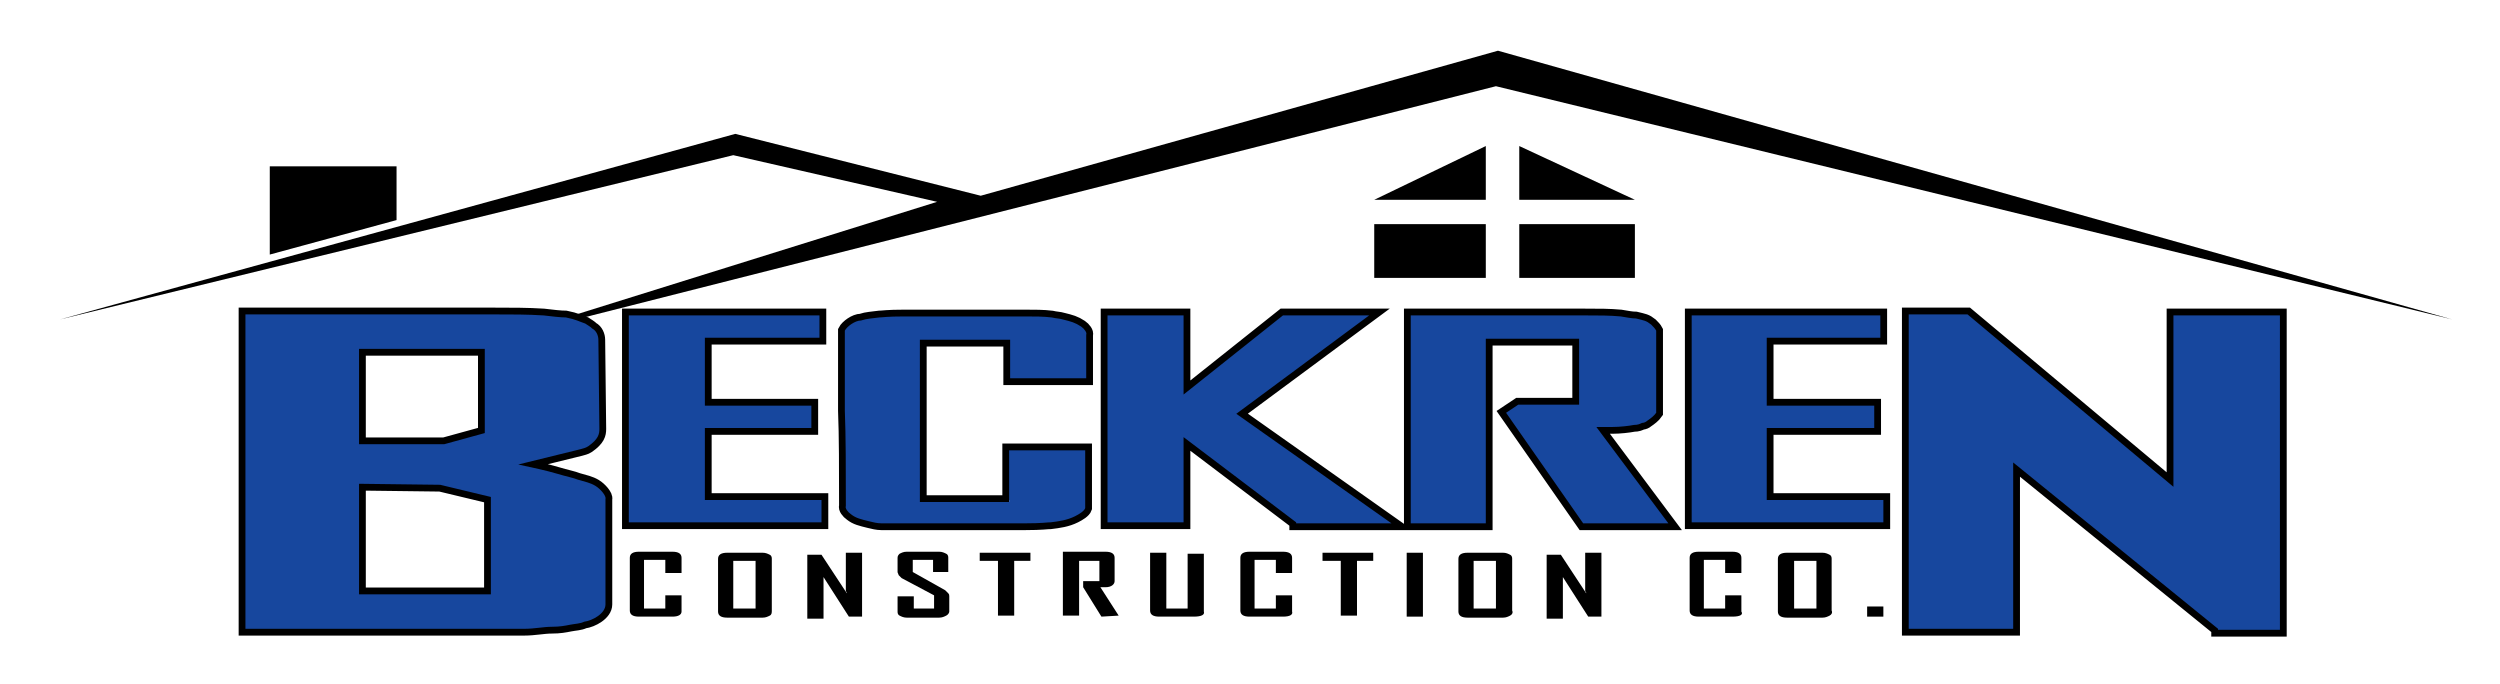
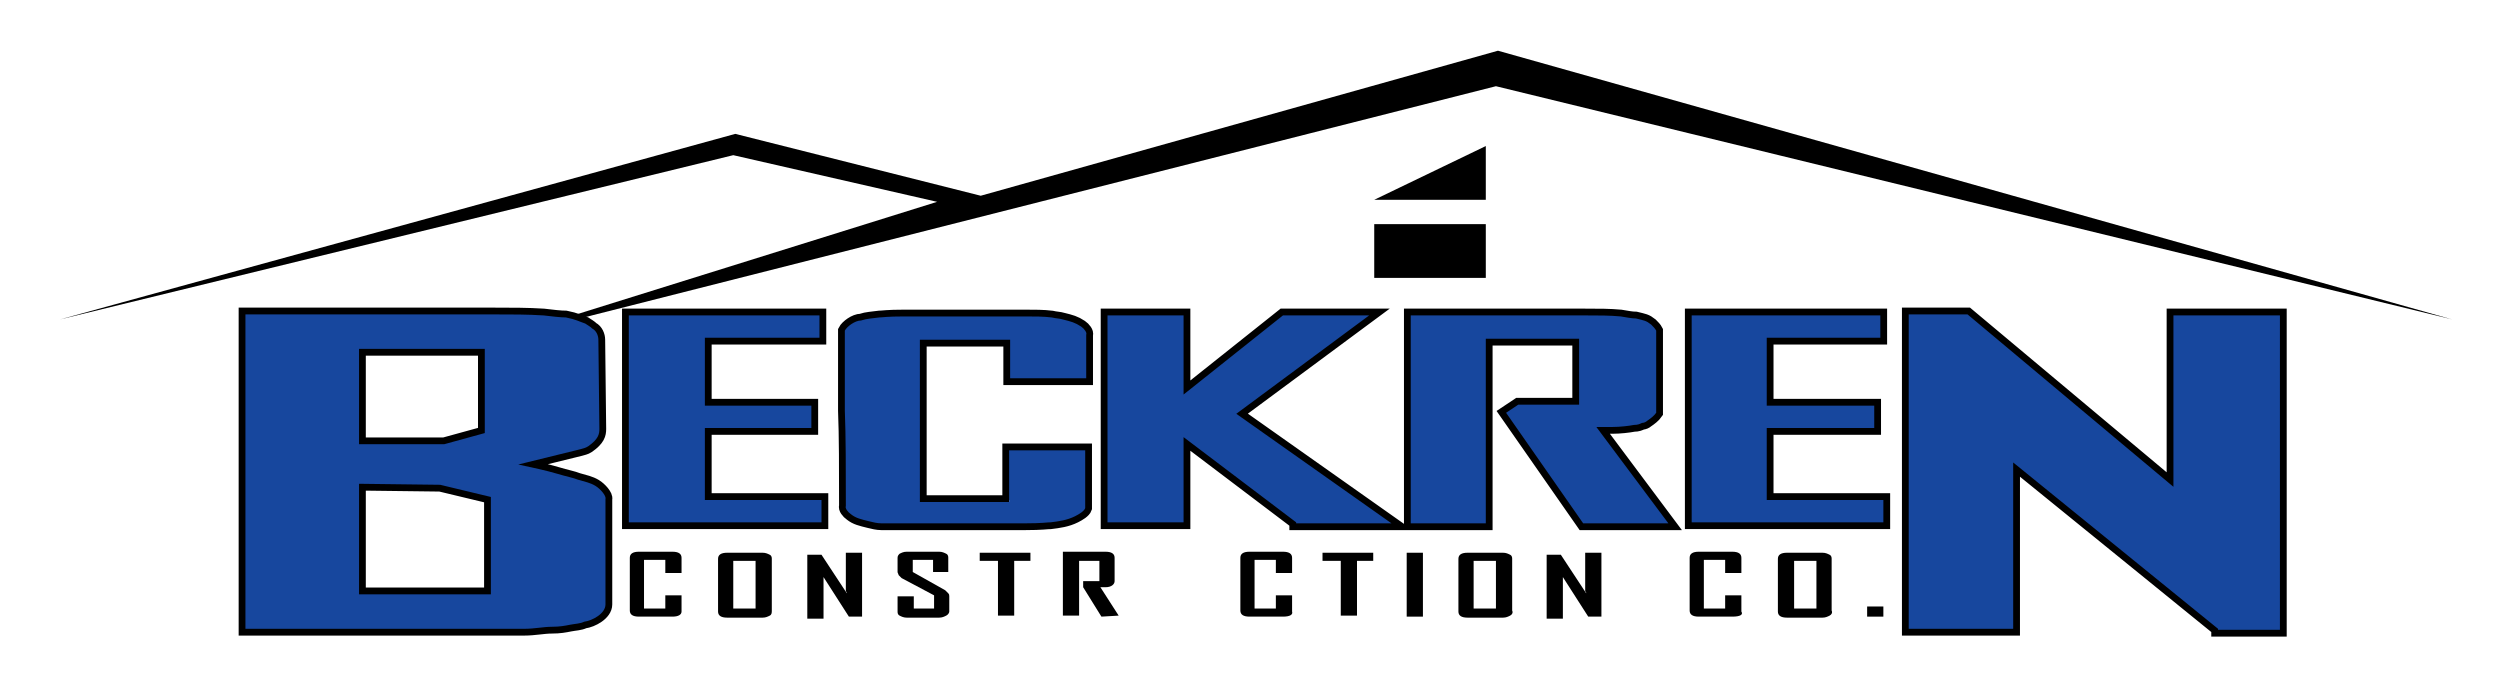
<svg xmlns="http://www.w3.org/2000/svg" id="Layer_1" x="0px" y="0px" viewBox="0 0 246.5 67.4" style="enable-background:new 0 0 246.5 67.4;" xml:space="preserve">
  <style type="text/css">
	.st0{fill:none;stroke:#000000;stroke-width:1.337;}
	.st1{fill:#17479E;}
	.st2{display:none;}
</style>
  <g>
    <g>
-       <polygon points="39.1,21.7 39.1,16.4 26.6,16.4 26.6,25.1   " />
      <polygon points="5.9,31.5 72.3,15.3 92.4,19.9 48.5,33.6 147.5,8.5 241.8,31.5 147.7,5 96.7,19.3 72.5,13.2   " />
      <polygon points="146.5,19.7 146.5,14.4 135.5,19.7   " />
-       <polygon points="149.8,19.7 161.2,19.7 149.8,14.4   " />
      <rect x="135.5" y="22.1" width="11" height="5.3" />
-       <rect x="149.8" y="22.1" width="11.4" height="5.3" />
    </g>
    <g>
      <path class="st0" d="M35.4,47.7v10.9h13V49l-5-1.2L35.4,47.7 M47.8,34.4H35.4v9.4h8.4l4-1.1C47.8,42.7,47.8,34.4,47.8,34.4z     M59.1,42.3c0,0.5-0.1,1-1.1,1.7c-0.3,0.2-0.5,0.2-0.8,0.3l-6.1,1.5c1.4,0.3,2.8,0.6,3.8,0.9s1.6,0.4,2.1,0.6    c0.7,0.2,1.2,0.3,1.7,0.6c0.5,0.3,1.1,1,1,1.3c0,2.1,0,9.8,0,10.4c0,0.9-1.3,1.6-2.1,1.7c-0.4,0.2-0.9,0.2-1.4,0.3s-1,0.2-1.8,0.2    S52.7,62,51.7,62H24.2v-31c6,0,11.9,0,16.1,0c4.1,0,6.4,0,8.3,0s3.4,0,5,0.1c0.8,0.1,1.7,0.2,2.2,0.2c1,0.2,1.3,0.4,1.9,0.6    c0.3,0.2,0.5,0.3,0.7,0.5c0.4,0.2,0.6,0.7,0.6,1.1L59.1,42.3L59.1,42.3z M81,49.3v2.2H62V31.1h18.8v2.2H69.5V40H80v2.2H69.5v7.1    H81z M99.5,49.3v-4.9h7.5v5.7c-0.1,0.3-0.6,0.6-1,0.8c-0.8,0.4-1.6,0.5-2.4,0.6c-0.4,0-0.8,0.1-2.5,0.1c-1.8,0-4.8,0-7,0    s-3.5,0-4.5,0c-1.1,0-1.9,0-2.7,0c-0.4,0-0.8-0.1-1.2-0.2c-0.8-0.2-1.3-0.3-1.8-0.7c-0.3-0.2-0.6-0.6-0.5-0.8c0-3.5,0-7-0.1-9.4    c0-2.5,0-3.8,0-4.9c0-1.1,0-2.1,0-3c0.2-0.4,1-1,1.6-1c0.6-0.2,1.1-0.2,1.8-0.3c0.3,0,0.7-0.1,2.5-0.1s5,0,7.3,0    c2.2,0,3.4,0,4.5,0c1,0,1.9,0,2.7,0.1c0.4,0.1,0.8,0.1,1.1,0.2c0.8,0.2,1.2,0.3,1.8,0.7c0.3,0.2,0.6,0.6,0.5,0.8v4.3h-7.5v-3.8    h-8.9v16H99.5 M127.8,51.5l-11.1-8.4v8.4h-7.5V31.1h7.5v7.8l9.8-7.8h8.5l-13.1,9.7l15.3,10.8H127.8z M146.5,33.3v18.3h-7.4V31.1    c4.2,0,8.4,0,11.3,0c2.9,0,4.6,0,5.9,0c1.4,0,2.4,0,3.5,0.1c0.6,0.1,1.1,0.2,1.5,0.2c0.8,0.2,1,0.2,1.5,0.6    c0.2,0.2,0.4,0.4,0.5,0.6v8.1c-0.2,0.3-0.6,0.6-0.9,0.8c-0.1,0.1-0.3,0.2-0.5,0.2c-0.2,0.1-0.4,0.2-0.8,0.2    c-0.5,0.1-1.4,0.2-2.1,0.2c-0.3,0-0.9,0-1.6,0l7.1,9.5h-8.4l-7.6-10.9l1.2-0.8h6v-6.5h-9.2 M185.7,49.3v2.2h-18.9V31.1h18.6v2.2    h-11.2V40h10.6v2.2h-10.6v7.1H185.7z M218.7,62l-20.2-16.4V62h-10.3v-31h5.8L214.3,48V31.1h10.5v31H218.7z" />
      <path class="st1" d="M35.4,47.7v10.9h13V49l-5-1.2L35.4,47.7 M47.8,34.4H35.4v9.4h8.4l4-1.1C47.8,42.7,47.8,34.4,47.8,34.4z     M59.1,42.3c0,0.5-0.1,1-1.1,1.7c-0.3,0.2-0.5,0.2-0.8,0.3l-6.1,1.5c1.4,0.3,2.8,0.6,3.8,0.9s1.6,0.4,2.1,0.6    c0.7,0.2,1.2,0.3,1.7,0.6c0.5,0.3,1.1,1,1,1.3c0,2.1,0,9.8,0,10.4c0,0.9-1.3,1.6-2.1,1.7c-0.4,0.2-0.9,0.2-1.4,0.3s-1,0.2-1.8,0.2    S52.7,62,51.7,62H24.2v-31c6,0,11.9,0,16.1,0c4.1,0,6.4,0,8.3,0s3.4,0,5,0.1c0.8,0.1,1.7,0.2,2.2,0.2c1,0.2,1.3,0.4,1.9,0.6    c0.3,0.2,0.5,0.3,0.7,0.5c0.4,0.2,0.6,0.7,0.6,1.1L59.1,42.3L59.1,42.3z M81,49.3v2.2H62V31.1h18.8v2.2H69.5V40H80v2.2H69.5v7.1    H81z M99.5,49.3v-4.9h7.5v5.7c-0.1,0.3-0.6,0.6-1,0.8c-0.8,0.4-1.6,0.5-2.4,0.6c-0.4,0-0.8,0.1-2.5,0.1c-1.8,0-4.8,0-7,0    s-3.5,0-4.5,0c-1.1,0-1.9,0-2.7,0c-0.4,0-0.8-0.1-1.2-0.2c-0.8-0.2-1.3-0.3-1.8-0.7c-0.3-0.2-0.6-0.6-0.5-0.8c0-3.5,0-7-0.1-9.4    c0-2.5,0-3.8,0-4.9c0-1.1,0-2.1,0-3c0.2-0.4,1-1,1.6-1c0.6-0.2,1.1-0.2,1.8-0.3c0.3,0,0.7-0.1,2.5-0.1s5,0,7.3,0    c2.2,0,3.4,0,4.5,0c1,0,1.9,0,2.7,0.1c0.4,0.1,0.8,0.1,1.1,0.2c0.8,0.2,1.2,0.3,1.8,0.7c0.3,0.2,0.6,0.6,0.5,0.8v4.3h-7.5v-3.8    h-8.9v16H99.5 M127.8,51.5l-11.1-8.4v8.4h-7.5V31.1h7.5v7.8l9.8-7.8h8.5l-13.1,9.7l15.3,10.8H127.8z M146.5,33.3v18.3h-7.4V31.1    c4.2,0,8.4,0,11.3,0c2.9,0,4.6,0,5.9,0c1.4,0,2.4,0,3.5,0.1c0.6,0.1,1.1,0.2,1.5,0.2c0.8,0.2,1,0.2,1.5,0.6    c0.2,0.2,0.4,0.4,0.5,0.6v8.1c-0.2,0.3-0.6,0.6-0.9,0.8c-0.1,0.1-0.3,0.2-0.5,0.2c-0.2,0.1-0.4,0.2-0.8,0.2    c-0.5,0.1-1.4,0.2-2.1,0.2c-0.3,0-0.9,0-1.6,0l7.1,9.5h-8.4l-7.6-10.9l1.2-0.8h6v-6.5h-9.2 M185.7,49.3v2.2h-18.9V31.1h18.6v2.2    h-11.2V40h10.6v2.2h-10.6v7.1H185.7z M218.7,62l-20.2-16.4V62h-10.3v-31h5.8L214.3,48V31.1h10.5v31H218.7z" />
    </g>
-     <rect x="62" y="53.3" class="st2" width="123.7" height="8.8" />
    <g>
      <path d="M66.3,60.8H63c-0.6,0-0.9-0.2-0.9-0.6v-5.2c0-0.4,0.3-0.6,0.9-0.6h3.3c0.6,0,0.9,0.2,0.9,0.6v1.5h-1.6v-1.3h-2.1V60h2.1    v-1.3h1.6v1.6C67.2,60.6,66.9,60.8,66.3,60.8z" />
      <path d="M75.9,60.7c-0.2,0.1-0.4,0.2-0.7,0.2h-3.5c-0.6,0-0.9-0.2-0.9-0.6v-5.2c0-0.4,0.3-0.6,0.9-0.6h3.5c0.3,0,0.5,0.1,0.7,0.2    c0.2,0.1,0.2,0.3,0.2,0.4v5.1C76.1,60.4,76.1,60.6,75.9,60.7z M74.5,55.3h-2.2V60h2.2V55.3z" />
      <path d="M83.7,60.8l-2.5-3.9c0,0.1,0,0.1,0,0.2s0,0.1,0,0.2s0,0.1,0,0.2v3.5h-1.6v-6.3h1.4l2.5,3.8c0-0.1,0-0.1-0.1-0.2    c0-0.1,0-0.1,0-0.2s0-0.1,0-0.2v-3.4h1.6v6.3H83.7z" />
      <path d="M93.3,60.7c-0.2,0.1-0.4,0.2-0.7,0.2h-3.2c-0.3,0-0.5-0.1-0.7-0.2c-0.2-0.1-0.2-0.3-0.2-0.4v-1.5h1.6V60h2v-1.3L88.9,57    c-0.1-0.1-0.2-0.2-0.3-0.3c0-0.1-0.1-0.2-0.1-0.3v-1.4c0-0.2,0.1-0.3,0.2-0.4c0.2-0.1,0.4-0.2,0.7-0.2h3.2c0.3,0,0.5,0.1,0.7,0.2    c0.2,0.1,0.2,0.3,0.2,0.4v1.4h-1.5v-1.2h-2v1.2l3.2,1.8c0.1,0.1,0.2,0.2,0.3,0.3c0.1,0.1,0.1,0.2,0.1,0.3v1.5    C93.6,60.4,93.5,60.6,93.3,60.7z" />
      <path d="M100,55.3v5.4h-1.6v-5.4h-1.8v-0.8h5v0.8H100z" />
      <path d="M108.6,60.8l-1.8-2.9v-0.6h1.6v-2h-2v5.4h-1.6v-6.3h4.2c0.6,0,0.9,0.2,0.9,0.6v2.3c0,0.3-0.3,0.6-0.9,0.6h-0.5l1.8,2.8    l0,0L108.6,60.8L108.6,60.8z" />
-       <path d="M117.7,60.8h-3.4c-0.6,0-0.9-0.2-0.9-0.6v-5.7h1.6V60h2.1v-5.4h1.6v5.7C118.8,60.6,118.5,60.8,117.7,60.8z" />
      <path d="M126.5,60.8h-3.3c-0.6,0-0.9-0.2-0.9-0.6v-5.2c0-0.4,0.3-0.6,0.9-0.6h3.3c0.6,0,0.9,0.2,0.9,0.6v1.5h-1.6v-1.3h-2.1V60    h2.1v-1.3h1.6v1.6C127.5,60.6,127.2,60.8,126.5,60.8z" />
      <path d="M133.8,55.3v5.4h-1.6v-5.4h-1.8v-0.8h5v0.8H133.8z" />
      <path d="M138.7,60.8v-6.3h1.6v6.3H138.7z" />
      <path d="M148.9,60.7c-0.2,0.1-0.4,0.2-0.7,0.2h-3.5c-0.6,0-0.9-0.2-0.9-0.6v-5.2c0-0.4,0.3-0.6,0.9-0.6h3.5c0.3,0,0.5,0.1,0.7,0.2    c0.2,0.1,0.2,0.3,0.2,0.4v5.1C149.2,60.4,149.1,60.6,148.9,60.7z M147.5,55.3h-2.2V60h2.2V55.3z" />
      <path d="M156.6,60.8l-2.5-3.9c0,0.1,0,0.1,0,0.2s0,0.1,0,0.2s0,0.1,0,0.2v3.5h-1.6v-6.3h1.4l2.5,3.8c0-0.1,0-0.1-0.1-0.2    c0-0.1,0-0.1,0-0.2s0-0.1,0-0.2v-3.4h1.6v6.3H156.6z" />
      <path d="M170.8,60.8h-3.3c-0.6,0-0.9-0.2-0.9-0.6v-5.2c0-0.4,0.3-0.6,0.9-0.6h3.3c0.6,0,0.9,0.2,0.9,0.6v1.5h-1.6v-1.3h-2.1V60    h2.1v-1.3h1.6v1.6C171.9,60.6,171.6,60.8,170.8,60.8z" />
      <path d="M180.4,60.7c-0.2,0.1-0.4,0.2-0.7,0.2h-3.5c-0.6,0-0.9-0.2-0.9-0.6v-5.2c0-0.4,0.3-0.6,0.9-0.6h3.5c0.3,0,0.5,0.1,0.7,0.2    c0.2,0.1,0.2,0.3,0.2,0.4v5.1C180.7,60.4,180.6,60.6,180.4,60.7z M179.1,55.3h-2.2V60h2.2V55.3z" />
      <path d="M184.1,60.8v-1h1.6v1H184.1z" />
    </g>
  </g>
</svg>